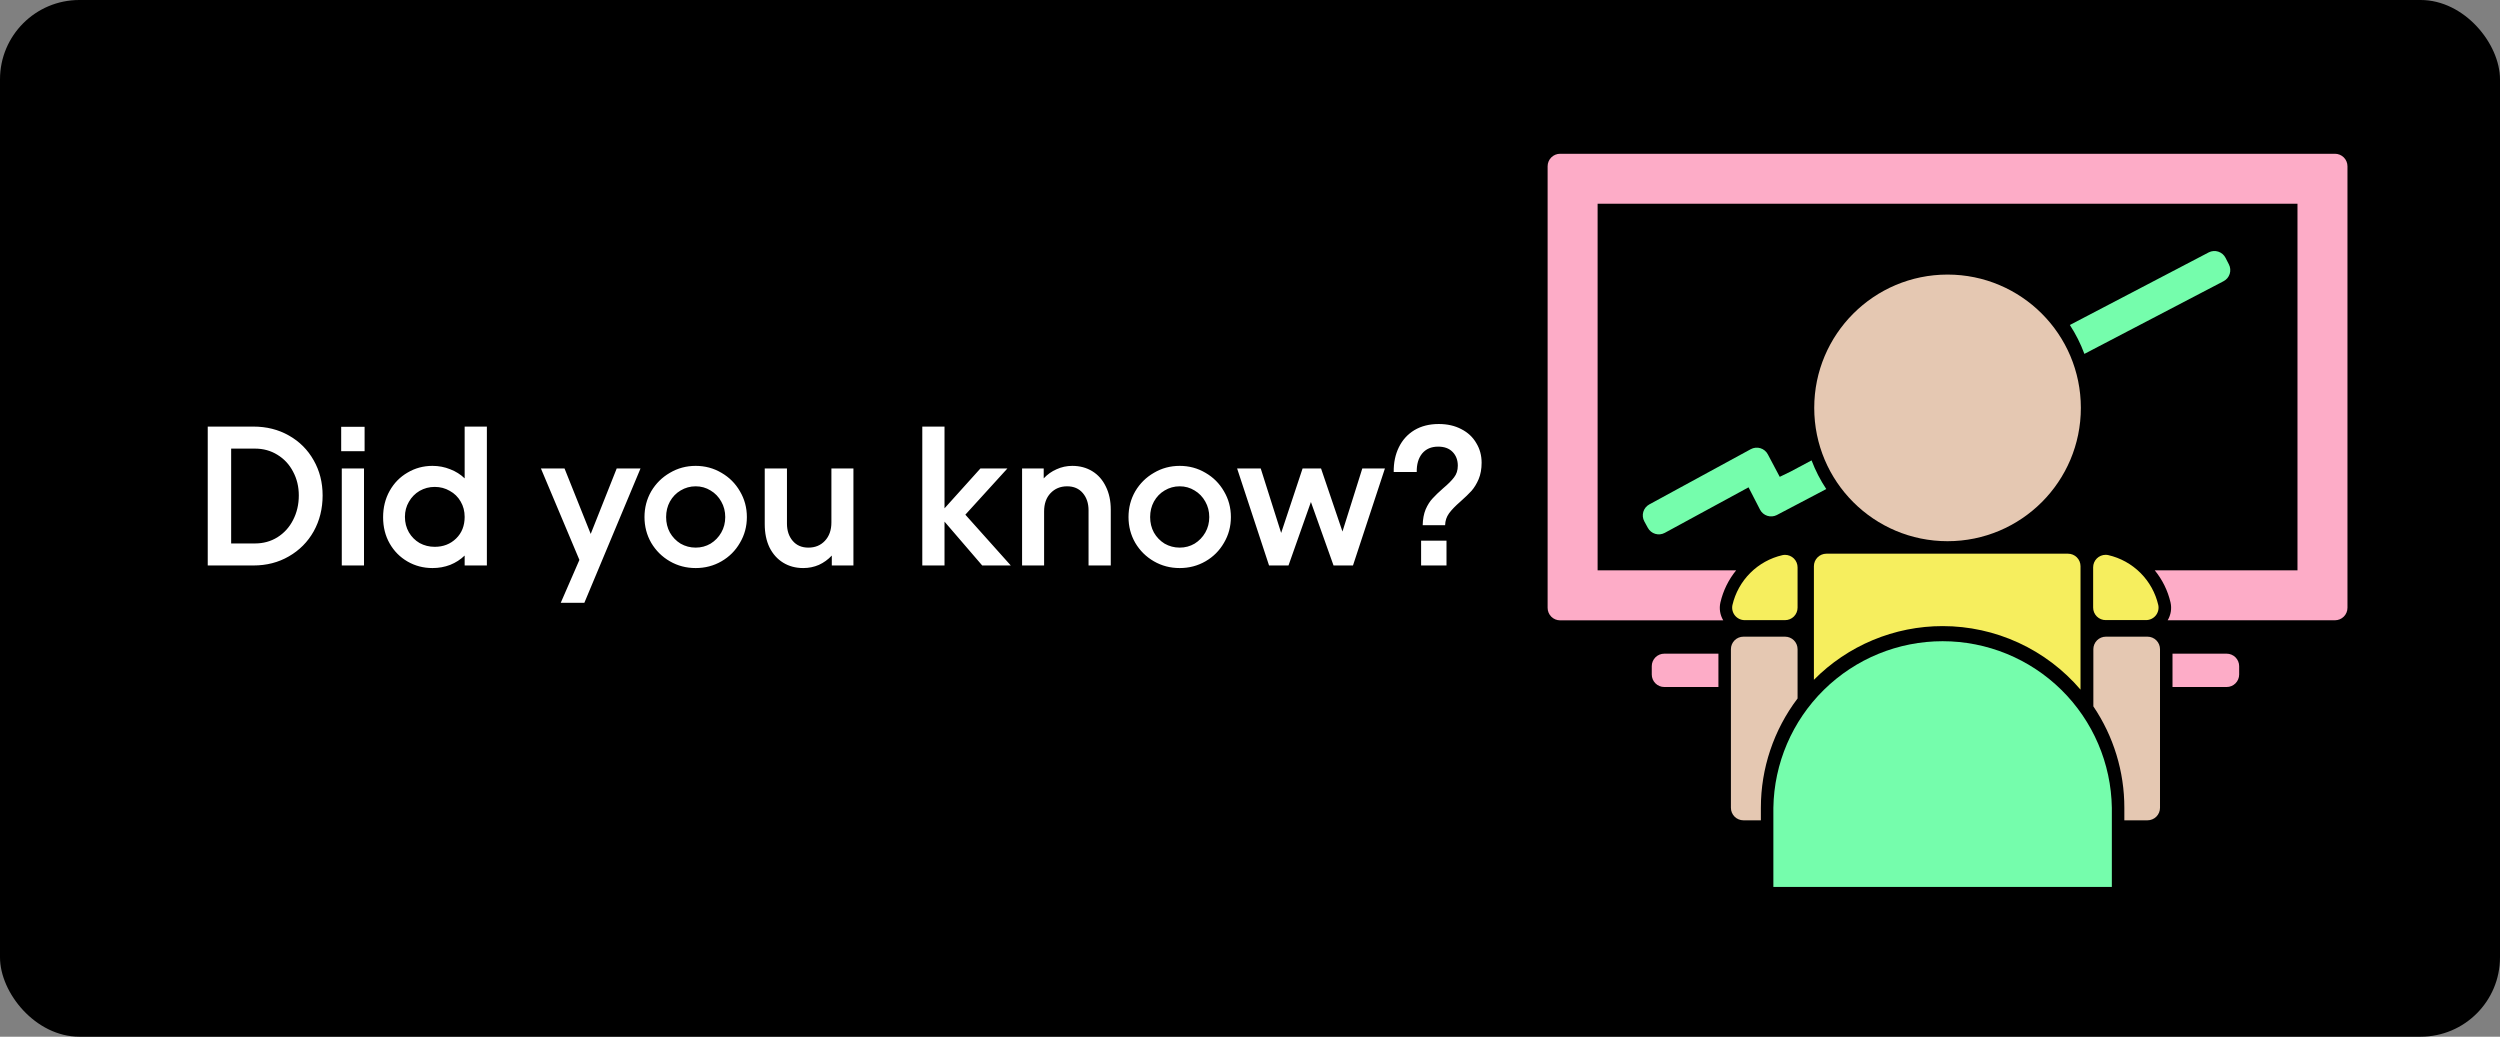
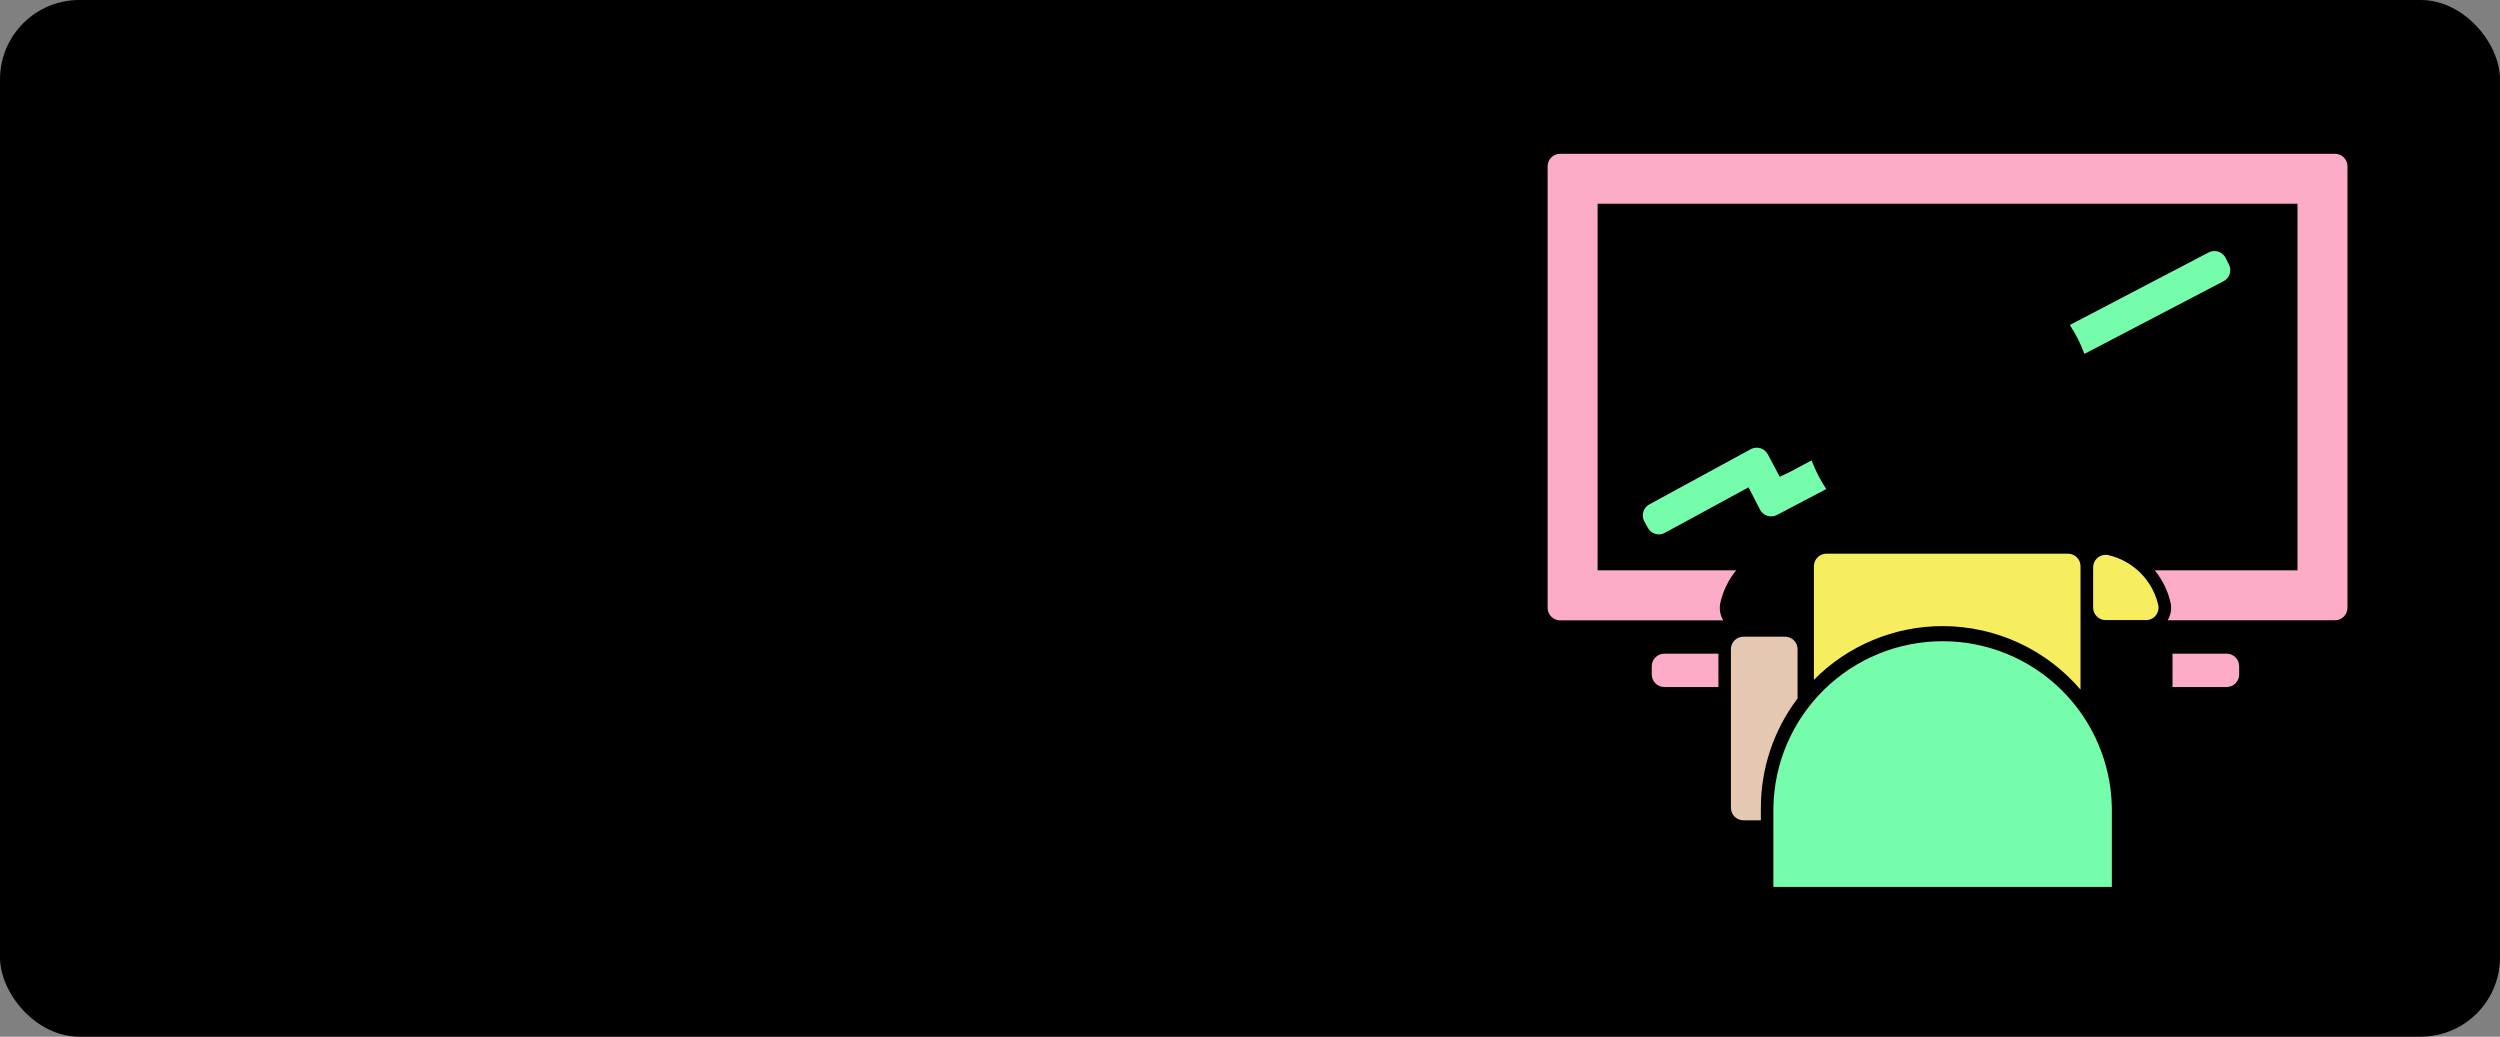
<svg xmlns="http://www.w3.org/2000/svg" width="504" height="209" viewBox="0 0 504 209" fill="none">
  <rect x="0" y="0" width="504" height="209" fill="#808080" stroke="none" />
  <rect width="504" height="209" rx="16" fill="black" />
-   <path d="M51.08 86C53.747 86 56.133 86.6 58.24 87.8C60.373 89 62.04 90.667 63.24 92.8C64.44 94.907 65.04 97.267 65.04 99.88C65.04 102.547 64.44 104.96 63.24 107.12C62.04 109.253 60.373 110.933 58.24 112.16C56.133 113.387 53.747 114 51.08 114H41.88V86H51.08ZM51.4 109.56C53.08 109.56 54.587 109.147 55.92 108.32C57.28 107.467 58.333 106.307 59.08 104.84C59.853 103.347 60.24 101.693 60.24 99.88C60.24 98.12 59.853 96.52 59.08 95.08C58.333 93.64 57.28 92.507 55.92 91.68C54.587 90.853 53.08 90.44 51.4 90.44H46.6V109.56H51.4ZM73.383 94.44V114H68.903V94.44H73.383ZM73.503 86.04V90.96H68.783V86.04H73.503ZM87.194 114.52C85.354 114.52 83.674 114.08 82.154 113.2C80.634 112.32 79.434 111.107 78.554 109.56C77.674 108.013 77.234 106.253 77.234 104.28C77.234 102.307 77.674 100.533 78.554 98.96C79.434 97.387 80.634 96.16 82.154 95.28C83.674 94.373 85.354 93.92 87.194 93.92C88.447 93.92 89.634 94.147 90.754 94.6C91.874 95.027 92.847 95.64 93.674 96.44V86H98.154V114H93.674V112C92.847 112.8 91.874 113.427 90.754 113.88C89.634 114.307 88.447 114.52 87.194 114.52ZM81.634 104.2C81.634 105.347 81.901 106.387 82.434 107.32C82.967 108.227 83.687 108.947 84.594 109.48C85.527 109.987 86.541 110.24 87.634 110.24C89.367 110.24 90.807 109.68 91.954 108.56C93.101 107.44 93.674 105.987 93.674 104.2C93.674 103.053 93.407 102.027 92.874 101.12C92.341 100.187 91.607 99.467 90.674 98.96C89.767 98.427 88.754 98.16 87.634 98.16C86.541 98.16 85.527 98.427 84.594 98.96C83.687 99.493 82.967 100.227 82.434 101.16C81.901 102.067 81.634 103.08 81.634 104.2ZM113.808 94.44L119.088 107.64L124.328 94.44H129.128L117.808 121.52H113.048L116.808 112.88L109.048 94.44H113.808ZM140.249 114.52C138.356 114.52 136.623 114.067 135.049 113.16C133.476 112.253 132.223 111.013 131.289 109.44C130.383 107.867 129.929 106.133 129.929 104.24C129.929 102.347 130.383 100.613 131.289 99.04C132.223 97.467 133.476 96.227 135.049 95.32C136.623 94.387 138.356 93.92 140.249 93.92C142.143 93.92 143.876 94.387 145.449 95.32C147.023 96.227 148.263 97.467 149.169 99.04C150.103 100.613 150.569 102.347 150.569 104.24C150.569 106.133 150.103 107.867 149.169 109.44C148.263 111.013 147.023 112.253 145.449 113.16C143.876 114.067 142.143 114.52 140.249 114.52ZM134.289 104.24C134.289 105.387 134.543 106.427 135.049 107.36C135.583 108.293 136.303 109.04 137.209 109.6C138.143 110.133 139.156 110.4 140.249 110.4C141.343 110.4 142.343 110.133 143.249 109.6C144.156 109.04 144.876 108.293 145.409 107.36C145.943 106.427 146.209 105.387 146.209 104.24C146.209 103.093 145.943 102.053 145.409 101.12C144.876 100.16 144.156 99.413 143.249 98.88C142.343 98.32 141.343 98.04 140.249 98.04C139.156 98.04 138.143 98.32 137.209 98.88C136.303 99.413 135.583 100.16 135.049 101.12C134.543 102.053 134.289 103.093 134.289 104.24ZM172.051 114H167.691V112C166.944 112.8 166.077 113.427 165.091 113.88C164.104 114.307 163.051 114.52 161.931 114.52C160.411 114.52 159.064 114.16 157.891 113.44C156.717 112.72 155.797 111.693 155.131 110.36C154.491 109.027 154.171 107.467 154.171 105.68V94.44H158.651V105.56C158.651 106.973 159.037 108.133 159.811 109.04C160.584 109.947 161.637 110.4 162.971 110.4C164.331 110.4 165.437 109.947 166.291 109.04C167.171 108.107 167.611 106.867 167.611 105.32V94.44H172.051V114ZM185.934 86H190.414V102.48L197.654 94.44H203.094L194.614 103.76L203.774 114H198.014L190.414 105.16V114H185.934V86ZM206.051 94.44H210.411V96.44C211.158 95.64 212.025 95.027 213.011 94.6C213.998 94.147 215.051 93.92 216.171 93.92C217.691 93.92 219.038 94.28 220.211 95C221.385 95.72 222.291 96.747 222.931 98.08C223.598 99.413 223.931 100.973 223.931 102.76V114H219.451V102.88C219.451 101.467 219.065 100.307 218.291 99.4C217.518 98.493 216.465 98.04 215.131 98.04C213.771 98.04 212.651 98.507 211.771 99.44C210.918 100.347 210.491 101.573 210.491 103.12V114H206.051V94.44ZM237.828 114.52C235.934 114.52 234.201 114.067 232.628 113.16C231.054 112.253 229.801 111.013 228.868 109.44C227.961 107.867 227.507 106.133 227.507 104.24C227.507 102.347 227.961 100.613 228.868 99.04C229.801 97.467 231.054 96.227 232.628 95.32C234.201 94.387 235.934 93.92 237.828 93.92C239.721 93.92 241.454 94.387 243.028 95.32C244.601 96.227 245.841 97.467 246.747 99.04C247.681 100.613 248.148 102.347 248.148 104.24C248.148 106.133 247.681 107.867 246.747 109.44C245.841 111.013 244.601 112.253 243.028 113.16C241.454 114.067 239.721 114.52 237.828 114.52ZM231.868 104.24C231.868 105.387 232.121 106.427 232.628 107.36C233.161 108.293 233.881 109.04 234.788 109.6C235.721 110.133 236.734 110.4 237.828 110.4C238.921 110.4 239.921 110.133 240.828 109.6C241.734 109.04 242.454 108.293 242.988 107.36C243.521 106.427 243.788 105.387 243.788 104.24C243.788 103.093 243.521 102.053 242.988 101.12C242.454 100.16 241.734 99.413 240.828 98.88C239.921 98.32 238.921 98.04 237.828 98.04C236.734 98.04 235.721 98.32 234.788 98.88C233.881 99.413 233.161 100.16 232.628 101.12C232.121 102.053 231.868 103.093 231.868 104.24ZM249.401 94.44H254.161L258.281 107.44L262.601 94.44H266.321L270.641 107.16L274.641 94.44H279.201L272.761 114H268.841L264.281 101.2L259.761 114H255.841L249.401 94.44ZM290.054 85.48C291.787 85.48 293.307 85.827 294.614 86.52C295.92 87.187 296.92 88.12 297.614 89.32C298.334 90.493 298.694 91.813 298.694 93.28C298.694 94.533 298.494 95.64 298.094 96.6C297.694 97.533 297.214 98.32 296.654 98.96C296.094 99.573 295.347 100.293 294.414 101.12C293.4 102 292.64 102.787 292.134 103.48C291.627 104.173 291.36 104.973 291.334 105.88H286.814C286.84 104.653 287.04 103.587 287.414 102.68C287.814 101.773 288.28 101.04 288.814 100.48C289.347 99.893 290.054 99.213 290.934 98.44C291.92 97.613 292.654 96.88 293.134 96.24C293.64 95.6 293.894 94.813 293.894 93.88C293.894 92.76 293.547 91.84 292.854 91.12C292.16 90.4 291.187 90.04 289.934 90.04C288.547 90.04 287.467 90.507 286.694 91.44C285.947 92.373 285.587 93.613 285.614 95.16H280.974C280.947 93.293 281.294 91.627 282.014 90.16C282.734 88.693 283.774 87.547 285.134 86.72C286.52 85.893 288.16 85.48 290.054 85.48ZM286.494 109H291.614V114H286.494V109Z" fill="white" />
  <path d="M449.34 53.288L448.659 51.961C448.354 51.375 447.831 50.932 447.203 50.728C446.575 50.524 445.891 50.575 445.3 50.87L417.283 65.516C418.473 67.344 419.456 69.299 420.214 71.345L448.256 56.698C448.552 56.546 448.815 56.337 449.03 56.084C449.245 55.83 449.408 55.536 449.508 55.219C449.609 54.902 449.646 54.568 449.617 54.237C449.588 53.905 449.494 53.583 449.34 53.288Z" fill="#75FDAC" />
  <path d="M424.539 125.012H432.644C433.017 125.012 433.386 124.929 433.724 124.769C434.061 124.609 434.359 124.376 434.596 124.086C434.832 123.797 435.001 123.459 435.09 123.096C435.18 122.733 435.187 122.355 435.113 121.989C434.547 119.533 433.302 117.285 431.52 115.503C429.738 113.721 427.49 112.476 425.035 111.911C424.858 111.871 424.678 111.851 424.497 111.852C423.829 111.852 423.188 112.117 422.715 112.59C422.243 113.062 421.978 113.703 421.978 114.371V122.476C421.975 122.812 422.04 123.145 422.168 123.455C422.297 123.765 422.486 124.047 422.724 124.283C422.963 124.52 423.246 124.706 423.558 124.831C423.87 124.956 424.203 125.018 424.539 125.012Z" fill="#F6EE5E" />
  <path d="M470.73 31H314.52C313.851 31 313.21 31.265 312.738 31.738C312.265 32.211 312 32.851 312 33.52V122.543C312 123.211 312.265 123.852 312.738 124.325C313.21 124.797 313.851 125.062 314.52 125.062H347.408C346.757 123.978 346.553 122.683 346.837 121.451C347.386 119.082 348.469 116.871 350.003 114.984H322.078V41.078H463.172V114.984H434.399C435.937 116.863 437.023 119.07 437.573 121.434C437.857 122.667 437.653 123.961 437.002 125.046H470.73C471.399 125.046 472.04 124.78 472.512 124.308C472.985 123.835 473.25 123.194 473.25 122.526V33.52C473.25 32.851 472.985 32.211 472.512 31.738C472.04 31.265 471.399 31 470.73 31V31Z" fill="#FDACC7" />
-   <path d="M359.871 111.86C359.69 111.859 359.51 111.879 359.334 111.919C356.878 112.485 354.63 113.73 352.848 115.512C351.066 117.294 349.821 119.541 349.255 121.997C349.181 122.363 349.188 122.741 349.278 123.104C349.367 123.467 349.536 123.805 349.773 124.095C350.009 124.384 350.307 124.617 350.644 124.777C350.982 124.938 351.351 125.021 351.725 125.021H359.871C360.539 125.021 361.18 124.755 361.653 124.283C362.125 123.81 362.391 123.169 362.391 122.501V114.396C362.393 114.064 362.329 113.735 362.204 113.427C362.078 113.12 361.893 112.84 361.659 112.604C361.424 112.368 361.146 112.181 360.839 112.054C360.532 111.926 360.203 111.86 359.871 111.86V111.86Z" fill="#F6EE5E" />
  <path d="M335.516 131.781H346.434V138.5H335.516C334.847 138.5 334.207 138.235 333.734 137.762C333.262 137.29 332.996 136.649 332.996 135.98V134.301C332.996 133.633 333.262 132.992 333.734 132.519C334.207 132.047 334.847 131.781 335.516 131.781Z" fill="#FDACC7" />
  <path d="M448.895 138.5H437.977V131.781H448.895C449.563 131.781 450.204 132.047 450.676 132.519C451.149 132.992 451.414 133.633 451.414 134.301V135.98C451.414 136.649 451.149 137.29 450.676 137.762C450.204 138.235 449.563 138.5 448.895 138.5Z" fill="#FDACC7" />
  <path d="M357.511 178.812H425.748V162.855C425.608 153.899 421.951 145.358 415.568 139.074C409.185 132.79 400.587 129.268 391.63 129.268C382.673 129.268 374.075 132.79 367.691 139.074C361.308 145.358 357.652 153.899 357.511 162.855V178.812Z" fill="#75FDAC" />
  <path d="M391.634 126.221C396.918 126.221 402.139 127.365 406.938 129.576C411.737 131.787 416 135.012 419.433 139.029V114.145C419.433 113.476 419.167 112.835 418.695 112.363C418.222 111.89 417.582 111.625 416.913 111.625H368.202C367.534 111.625 366.893 111.89 366.421 112.363C365.948 112.835 365.683 113.476 365.683 114.145V137.047C369.078 133.617 373.12 130.894 377.575 129.036C382.029 127.178 386.808 126.221 391.634 126.221V126.221Z" fill="#F6EE5E" />
  <path d="M365.212 92.812L361.013 95.055L358.796 96.13L356.403 91.612C356.249 91.313 356.037 91.049 355.779 90.834C355.522 90.618 355.224 90.457 354.903 90.358C354.583 90.26 354.245 90.226 353.912 90.26C353.578 90.293 353.254 90.393 352.959 90.553L332.501 101.69C332.21 101.848 331.953 102.062 331.745 102.319C331.537 102.577 331.382 102.873 331.289 103.19C331.195 103.507 331.165 103.84 331.2 104.169C331.235 104.498 331.334 104.817 331.493 105.108L332.207 106.418C332.526 107.003 333.064 107.437 333.703 107.626C334.342 107.815 335.03 107.743 335.616 107.426L352.506 98.246L354.832 102.765C355.14 103.348 355.664 103.787 356.292 103.988C356.92 104.189 357.602 104.136 358.191 103.84L368.177 98.591C366.976 96.781 365.981 94.843 365.212 92.812Z" fill="#75FDAC" />
-   <path d="M392.625 109.105C407.468 109.105 419.5 97.073 419.5 82.231C419.5 67.388 407.468 55.355 392.625 55.355C377.782 55.355 365.75 67.388 365.75 82.231C365.75 97.073 377.782 109.105 392.625 109.105Z" fill="#E5C8B2" />
-   <path d="M432.938 128.354H424.539C423.871 128.354 423.23 128.62 422.757 129.092C422.285 129.565 422.02 130.206 422.02 130.874V142.405C426.102 148.443 428.279 155.567 428.268 162.855V165.375H432.938C433.606 165.375 434.247 165.109 434.719 164.637C435.192 164.164 435.457 163.523 435.457 162.855V130.874C435.457 130.206 435.192 129.565 434.719 129.092C434.247 128.62 433.606 128.354 432.938 128.354Z" fill="#E5C8B2" />
  <path d="M354.992 162.855C354.986 154.896 357.584 147.154 362.391 140.809V130.874C362.391 130.206 362.125 129.565 361.653 129.092C361.18 128.62 360.539 128.354 359.871 128.354H351.473C350.804 128.354 350.164 128.62 349.691 129.092C349.219 129.565 348.953 130.206 348.953 130.874V162.855C348.953 163.523 349.219 164.164 349.691 164.637C350.164 165.109 350.804 165.375 351.473 165.375H354.992V162.855Z" fill="#E5C8B2" />
</svg>